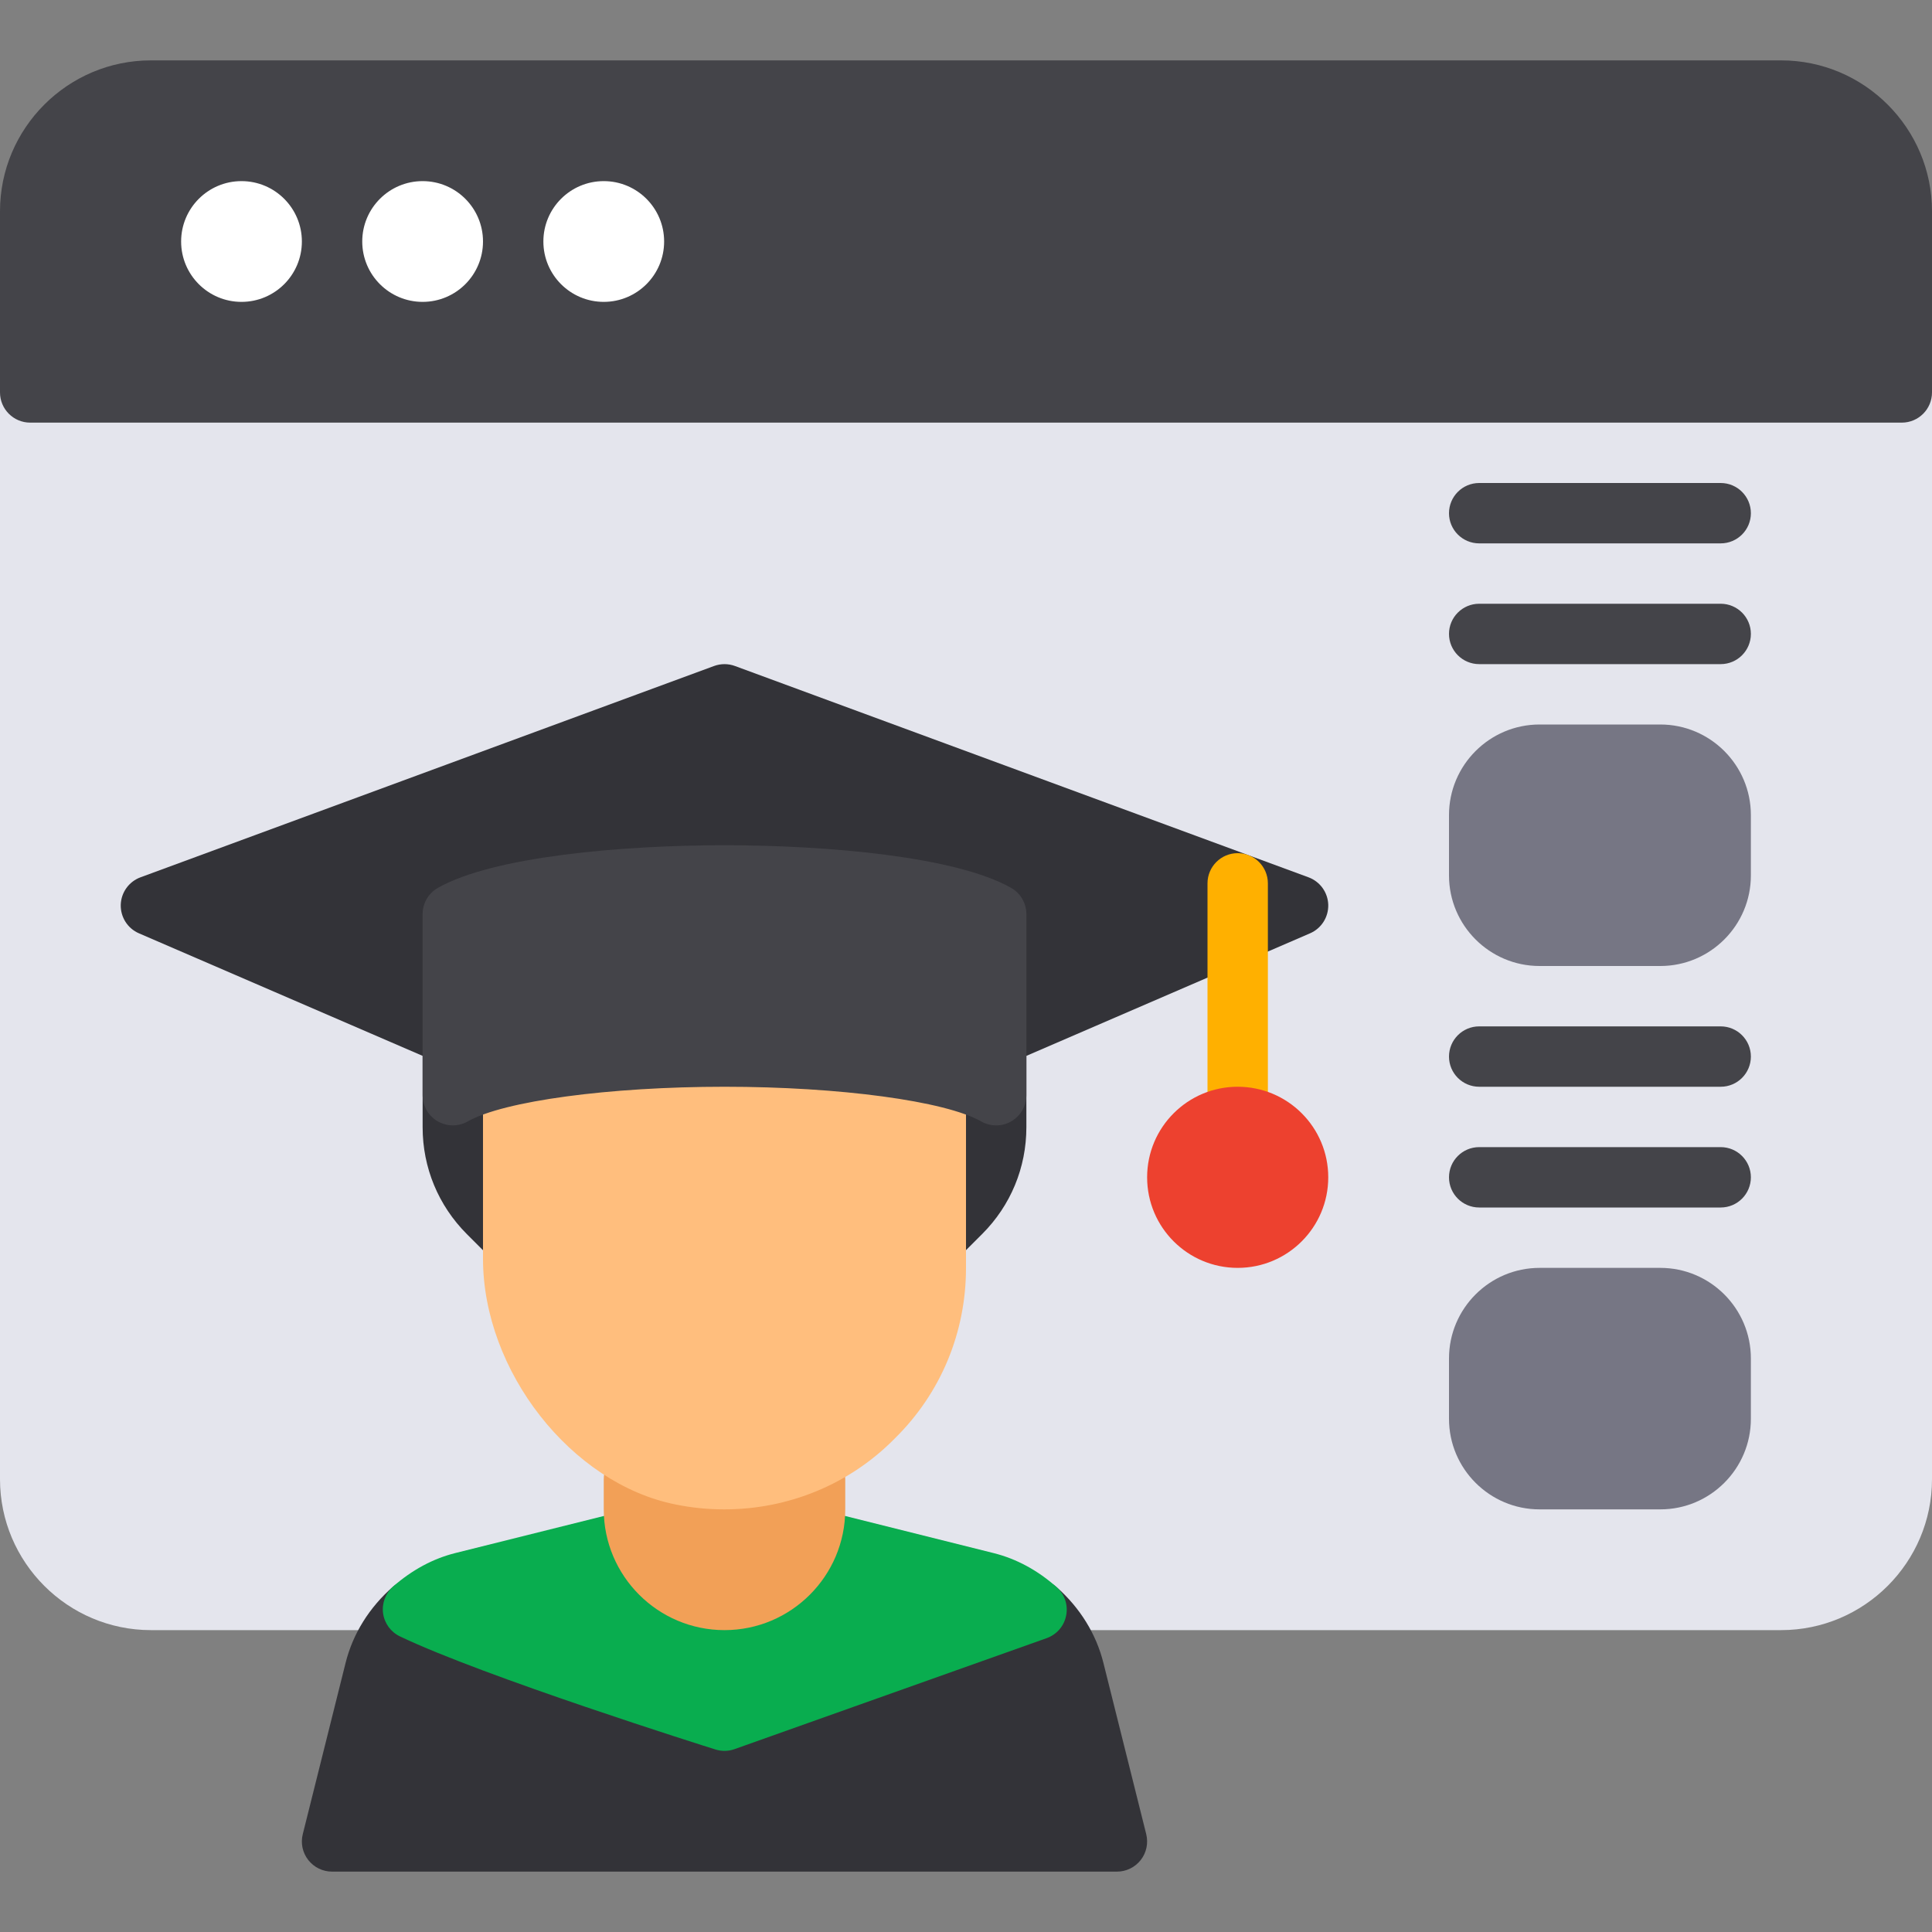
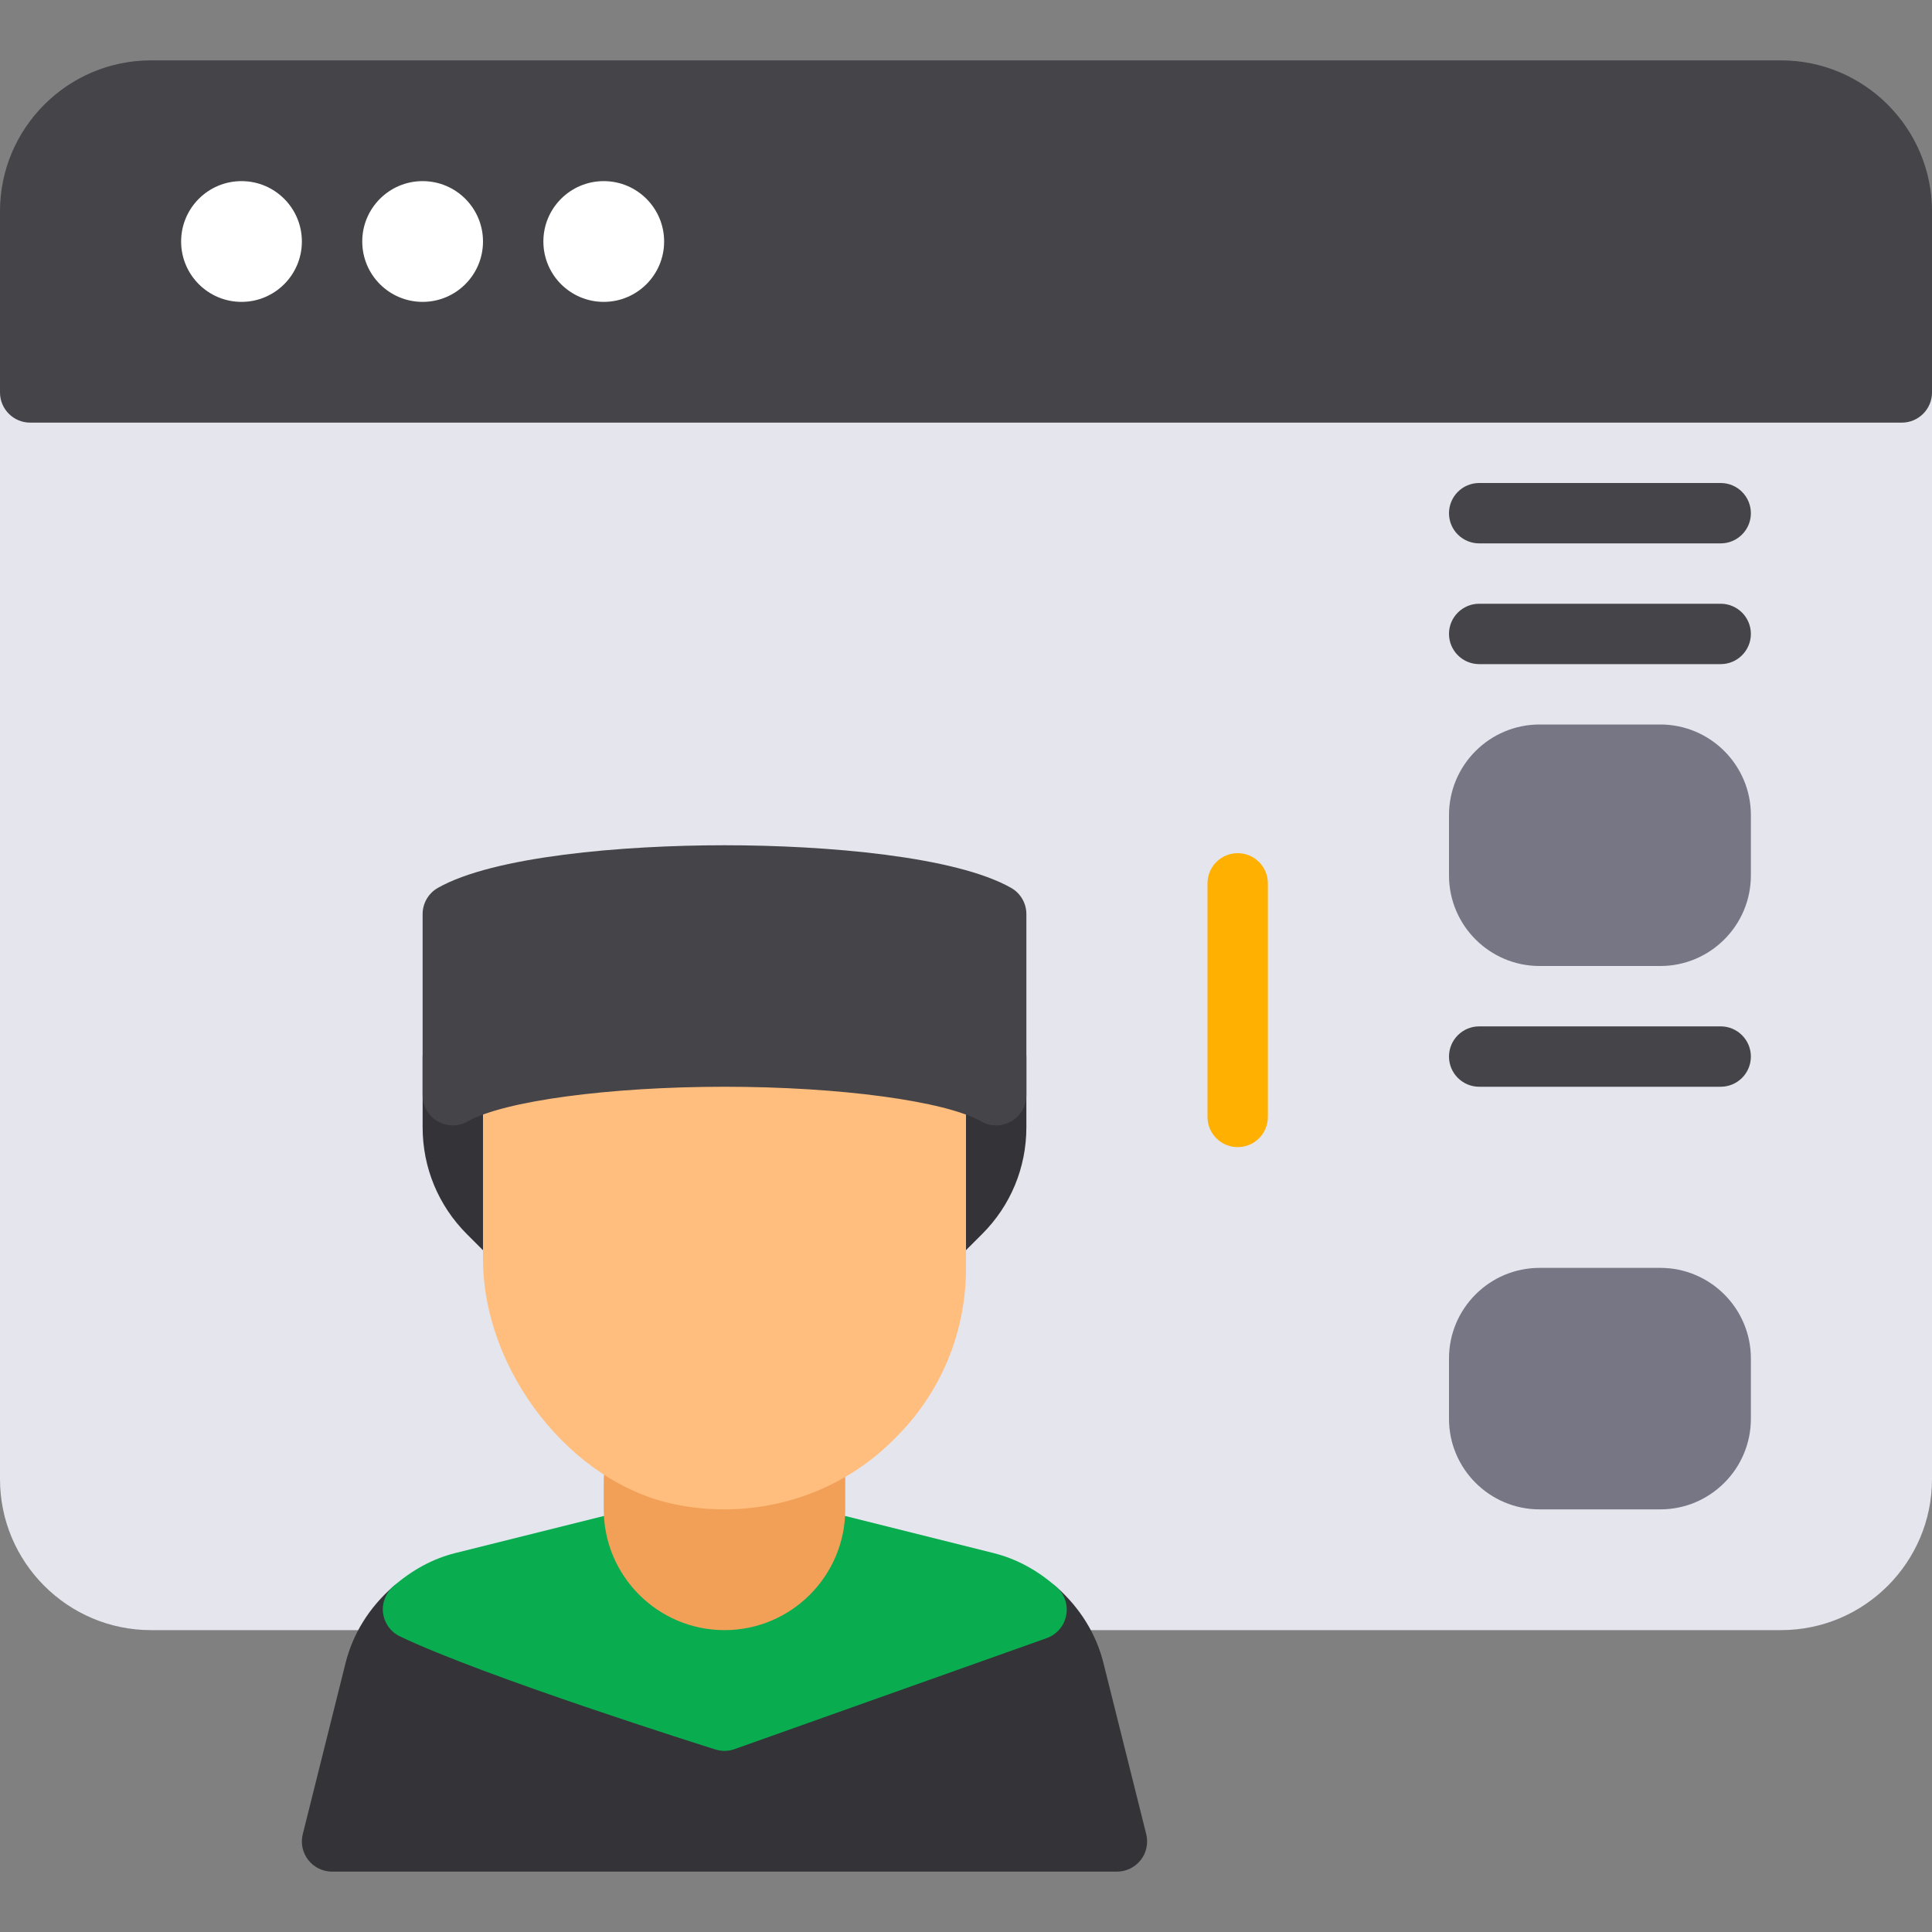
<svg xmlns="http://www.w3.org/2000/svg" id="flat" x="0px" y="0px" viewBox="0 0 32 32" xml:space="preserve">
  <rect x="0" y="0" width="32" height="32" fill="#808080" stroke="none" />
  <g>
    <g>
      <path fill="#E4E5ED" d="M31.5,6h-31C0.224,6,0,6.224,0,6.5v18C0,25.878,1.122,27,2.5,27h27c1.378,0,2.5-1.122,2.5-2.5v-18   C32,6.224,31.776,6,31.5,6z" />
    </g>
    <g>
      <path fill="#444449" d="M29.5,1h-27C1.122,1,0,2.122,0,3.5v3C0,6.776,0.224,7,0.5,7h31C31.776,7,32,6.776,32,6.5v-3   C32,2.122,30.878,1,29.5,1z" />
    </g>
    <g>
      <circle fill="#FFFFFF" cx="4" cy="4" r="1" />
    </g>
    <g>
      <circle fill="#FFFFFF" cx="7" cy="4" r="1" />
    </g>
    <g>
      <circle fill="#FFFFFF" cx="10" cy="4" r="1" />
    </g>
  </g>
  <g>
    <path fill="#444449" d="M28.5,10h-4c-0.276,0-0.5,0.224-0.5,0.5s0.224,0.5,0.5,0.5h4c0.276,0,0.5-0.224,0.5-0.5S28.776,10,28.5,10z  " />
    <path fill="#767684" d="M27.5,12h-2c-0.827,0-1.5,0.673-1.5,1.5v1c0,0.827,0.673,1.5,1.5,1.5h2c0.827,0,1.5-0.673,1.5-1.5v-1  C29,12.673,28.327,12,27.5,12z" />
    <path fill="#767684" d="M27.5,21h-2c-0.827,0-1.5,0.673-1.5,1.5v1c0,0.827,0.673,1.5,1.5,1.5h2c0.827,0,1.5-0.673,1.5-1.5v-1  C29,21.673,28.327,21,27.5,21z" />
-     <path fill="#444449" d="M28.5,19h-4c-0.276,0-0.5,0.224-0.5,0.5s0.224,0.5,0.5,0.5h4c0.276,0,0.5-0.224,0.5-0.5S28.776,19,28.5,19z  " />
    <path fill="#444449" d="M28.5,17h-4c-0.276,0-0.5,0.224-0.5,0.5s0.224,0.5,0.5,0.5h4c0.276,0,0.5-0.224,0.5-0.5S28.776,17,28.5,17z  " />
    <path fill="#444449" d="M24.5,9h4C28.776,9,29,8.776,29,8.5S28.776,8,28.5,8h-4C24.224,8,24,8.224,24,8.5S24.224,9,24.5,9z" />
  </g>
  <g>
    <path fill="#333338" d="M18.985,30.379l-0.709-2.836c-0.119-0.478-0.387-0.912-0.775-1.255c-0.136-0.121-0.327-0.157-0.499-0.097  l-5.011,1.782c-0.729-0.232-3.768-1.211-4.934-1.77c-0.178-0.086-0.394-0.057-0.545,0.075c-0.396,0.346-0.668,0.783-0.788,1.265  l-0.709,2.836c-0.038,0.149-0.004,0.308,0.091,0.429C5.201,30.929,5.346,31,5.5,31h13c0.154,0,0.299-0.071,0.394-0.192  C18.989,30.687,19.022,30.528,18.985,30.379z" />
  </g>
  <g>
    <path fill="#09AD4F" d="M17.501,26.288c-0.315-0.28-0.667-0.47-1.044-0.564l-2.836-0.709C13.582,25.005,13.541,25,13.5,25h-3  c-0.041,0-0.082,0.005-0.121,0.015l-2.836,0.708c-0.369,0.092-0.715,0.278-1.031,0.554c-0.126,0.11-0.189,0.277-0.167,0.444  c0.023,0.167,0.128,0.311,0.28,0.383c1.386,0.664,5.068,1.824,5.225,1.873C11.899,28.992,11.95,29,12,29  c0.057,0,0.113-0.01,0.167-0.029l5.169-1.838c0.167-0.06,0.29-0.202,0.323-0.376C17.694,26.584,17.633,26.405,17.501,26.288z" />
  </g>
  <g>
    <path fill="#333338" d="M8.5,21c-0.128,0-0.256-0.049-0.354-0.146l-0.414-0.414C7.26,19.967,7,19.339,7,18.671V17.5  C7,17.224,7.224,17,7.5,17S8,17.224,8,17.5v1.171c0,0.401,0.156,0.777,0.439,1.061l0.414,0.414c0.195,0.195,0.195,0.512,0,0.707  C8.756,20.951,8.628,21,8.5,21z" />
  </g>
  <g>
    <path fill="#333338" d="M15.5,21c-0.128,0-0.256-0.049-0.354-0.146c-0.195-0.195-0.195-0.512,0-0.707l0.414-0.414  C15.844,19.449,16,19.072,16,18.671V17.5c0-0.276,0.224-0.5,0.5-0.5s0.5,0.224,0.5,0.5v1.171c0,0.668-0.26,1.296-0.732,1.768  l-0.414,0.414C15.756,20.951,15.628,21,15.5,21z" />
  </g>
  <g>
    <path fill="#F2A057" d="M13.5,24h-3c-0.276,0-0.5,0.224-0.5,0.5V25c0,1.103,0.897,2,2,2s2-0.897,2-2v-0.5  C14,24.224,13.776,24,13.5,24z" />
  </g>
  <g>
    <path fill="#FFBE7D" d="M11.997,25c-0.268,0-0.538-0.026-0.807-0.081C9.461,24.573,8,22.708,8,20.848V18.14  c0-0.276,0.224-0.5,0.5-0.5c0.001,0,6.999,0,7,0c0.276,0,0.5,0.224,0.5,0.5V21c0,1.074-0.419,2.078-1.18,2.826  C14.075,24.584,13.058,25,11.997,25z" />
  </g>
  <g>
-     <path fill="#333338" d="M21.673,14.531l-9.5-3.5c-0.111-0.041-0.234-0.041-0.346,0l-9.5,3.5C2.135,14.602,2.006,14.782,2,14.986  c-0.005,0.205,0.114,0.392,0.302,0.473l5,2.16c0.063,0.027,0.13,0.041,0.198,0.041h9c0.068,0,0.136-0.014,0.198-0.041l5-2.16  c0.188-0.081,0.307-0.268,0.302-0.473C21.994,14.782,21.865,14.602,21.673,14.531z" />
-   </g>
+     </g>
  <g>
    <path fill="#444449" d="M16.747,14.706C15.831,14.185,13.694,14,12,14s-3.831,0.185-4.747,0.706C7.097,14.794,7,14.96,7,15.14v3  c0,0.178,0.095,0.343,0.249,0.432s0.344,0.091,0.499,0.002C8.343,18.236,10.092,18,12,18s3.657,0.236,4.253,0.575  c0.077,0.044,0.162,0.065,0.247,0.065c0.087,0,0.174-0.022,0.251-0.068C16.905,18.483,17,18.318,17,18.14v-3  C17,14.96,16.903,14.794,16.747,14.706z" />
  </g>
  <g>
    <path fill="#FFB000" d="M20.5,19c-0.276,0-0.5-0.224-0.5-0.5v-3.869c0-0.276,0.224-0.5,0.5-0.5s0.5,0.224,0.5,0.5V18.5  C21,18.776,20.776,19,20.5,19z" />
  </g>
  <g>
-     <circle fill="#ED412F" cx="20.5" cy="19.5" r="1.5" />
-   </g>
+     </g>
</svg>